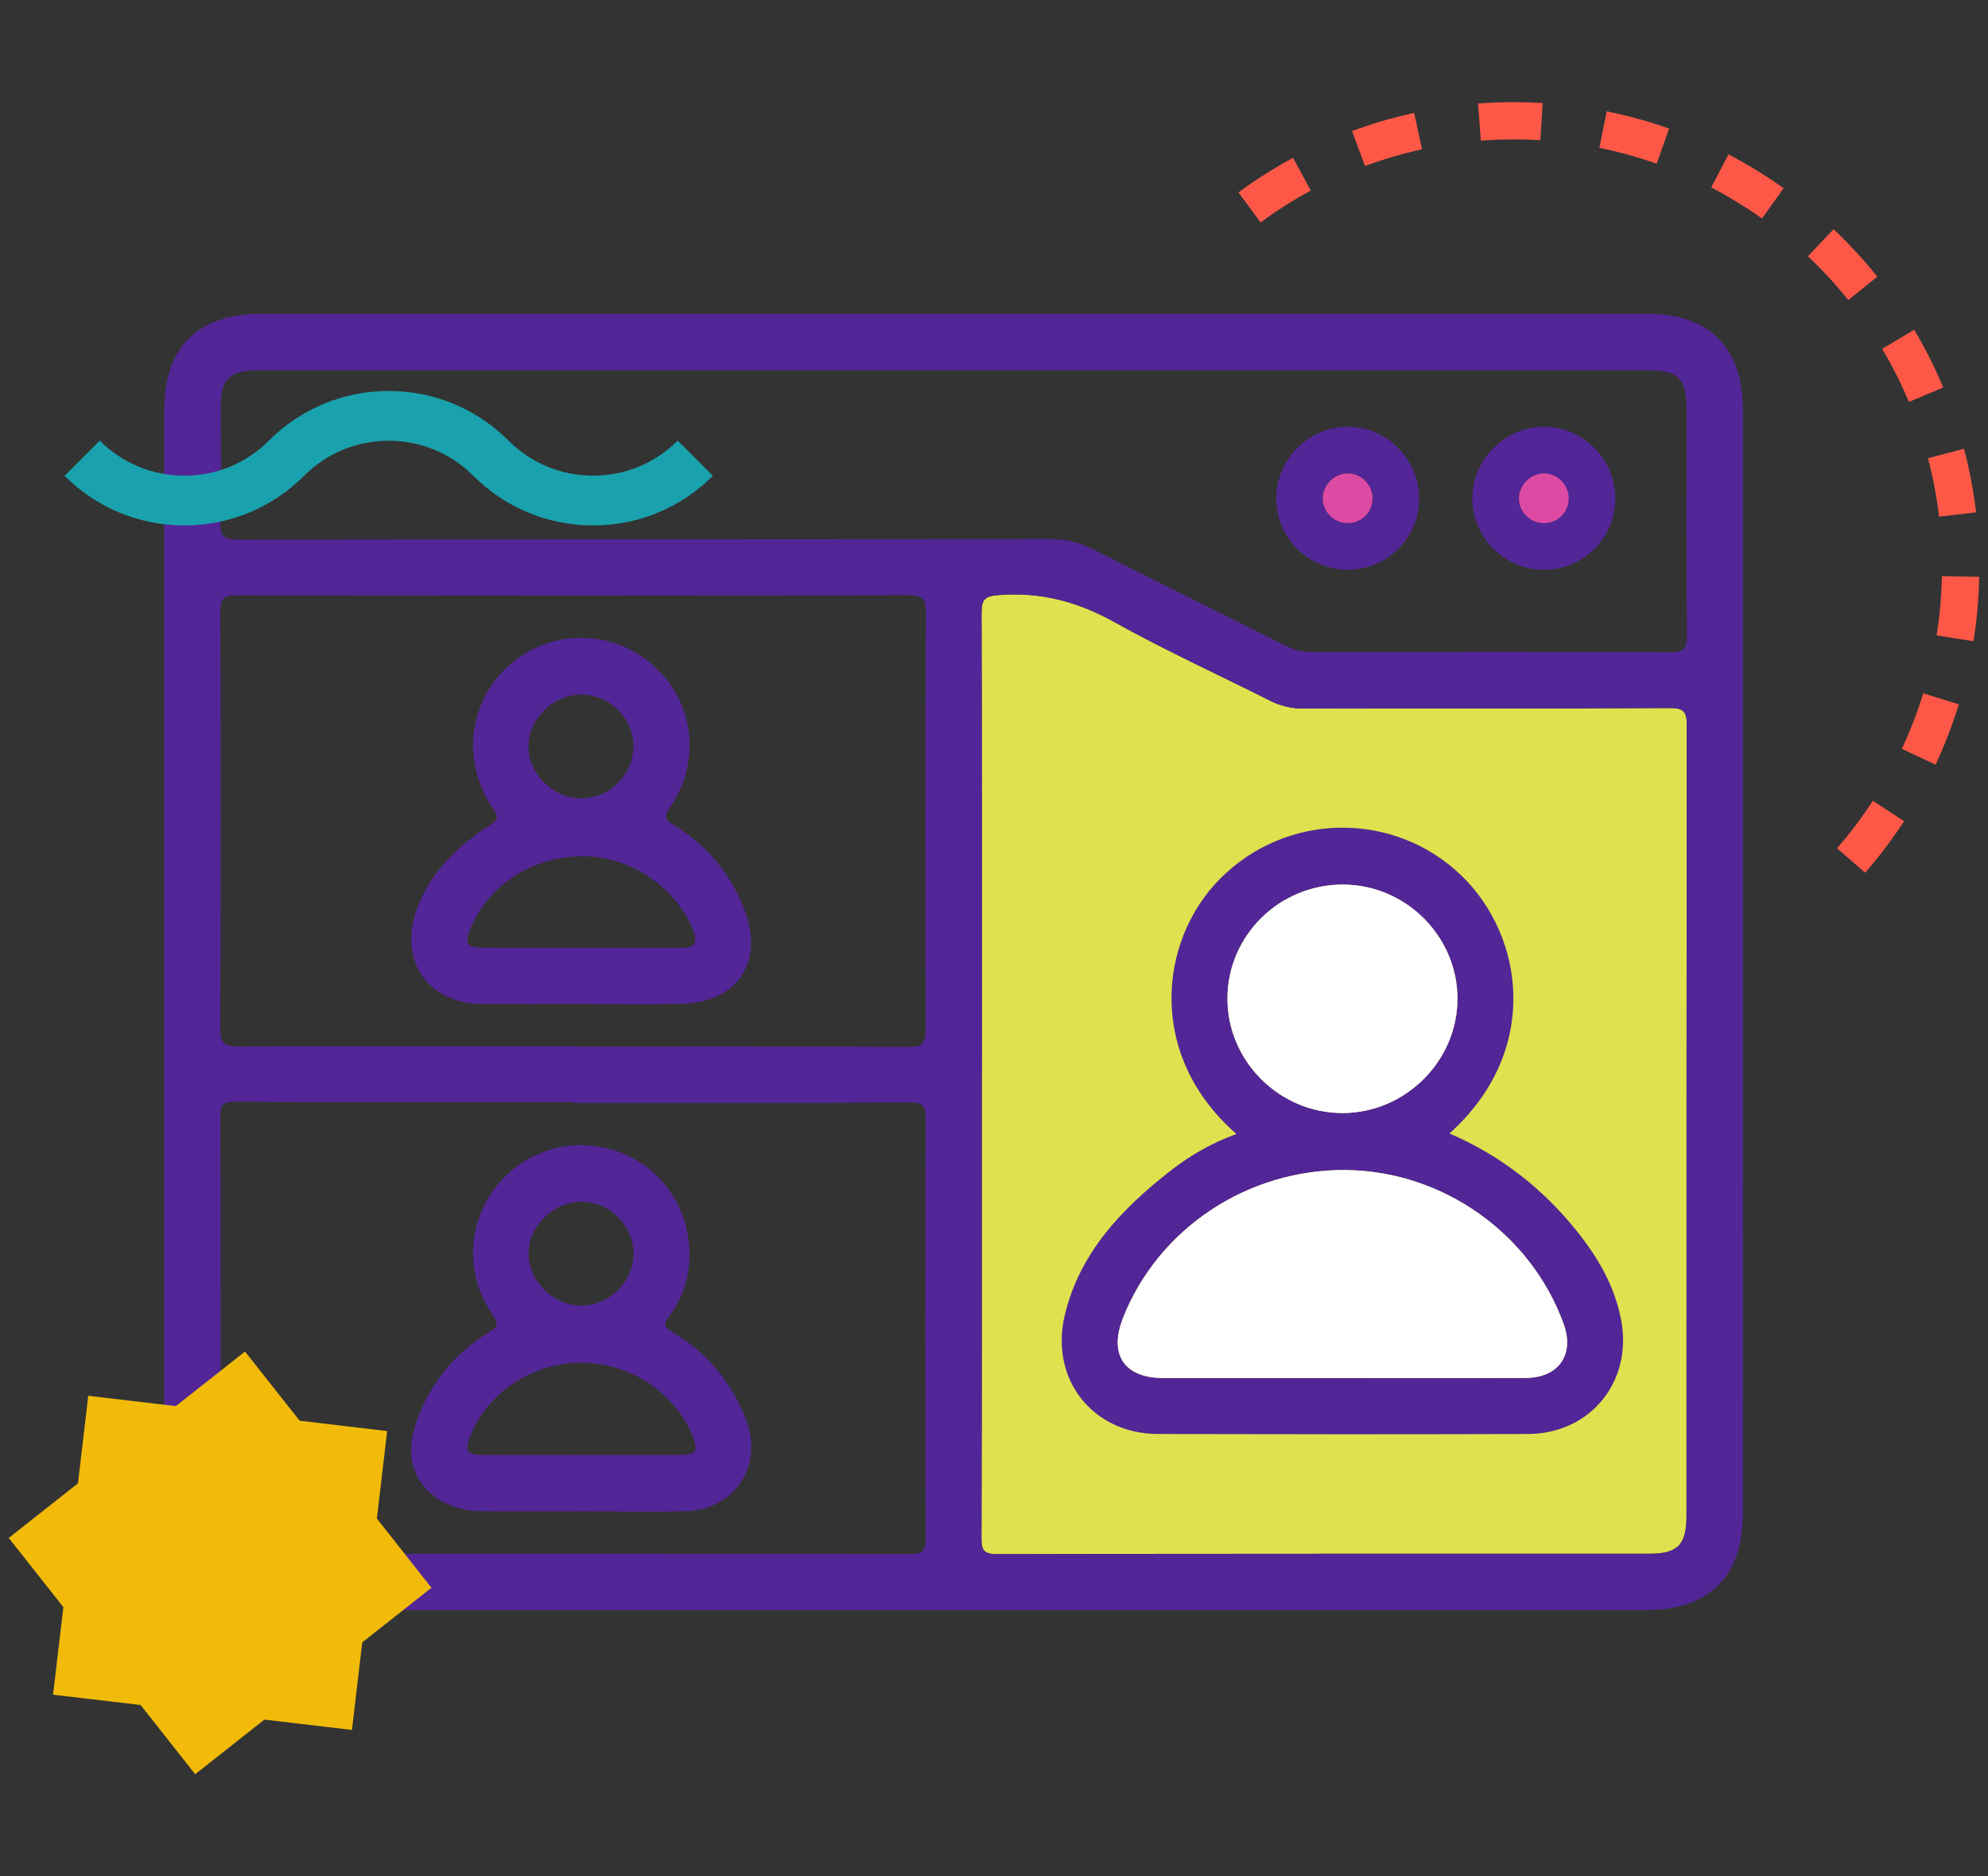
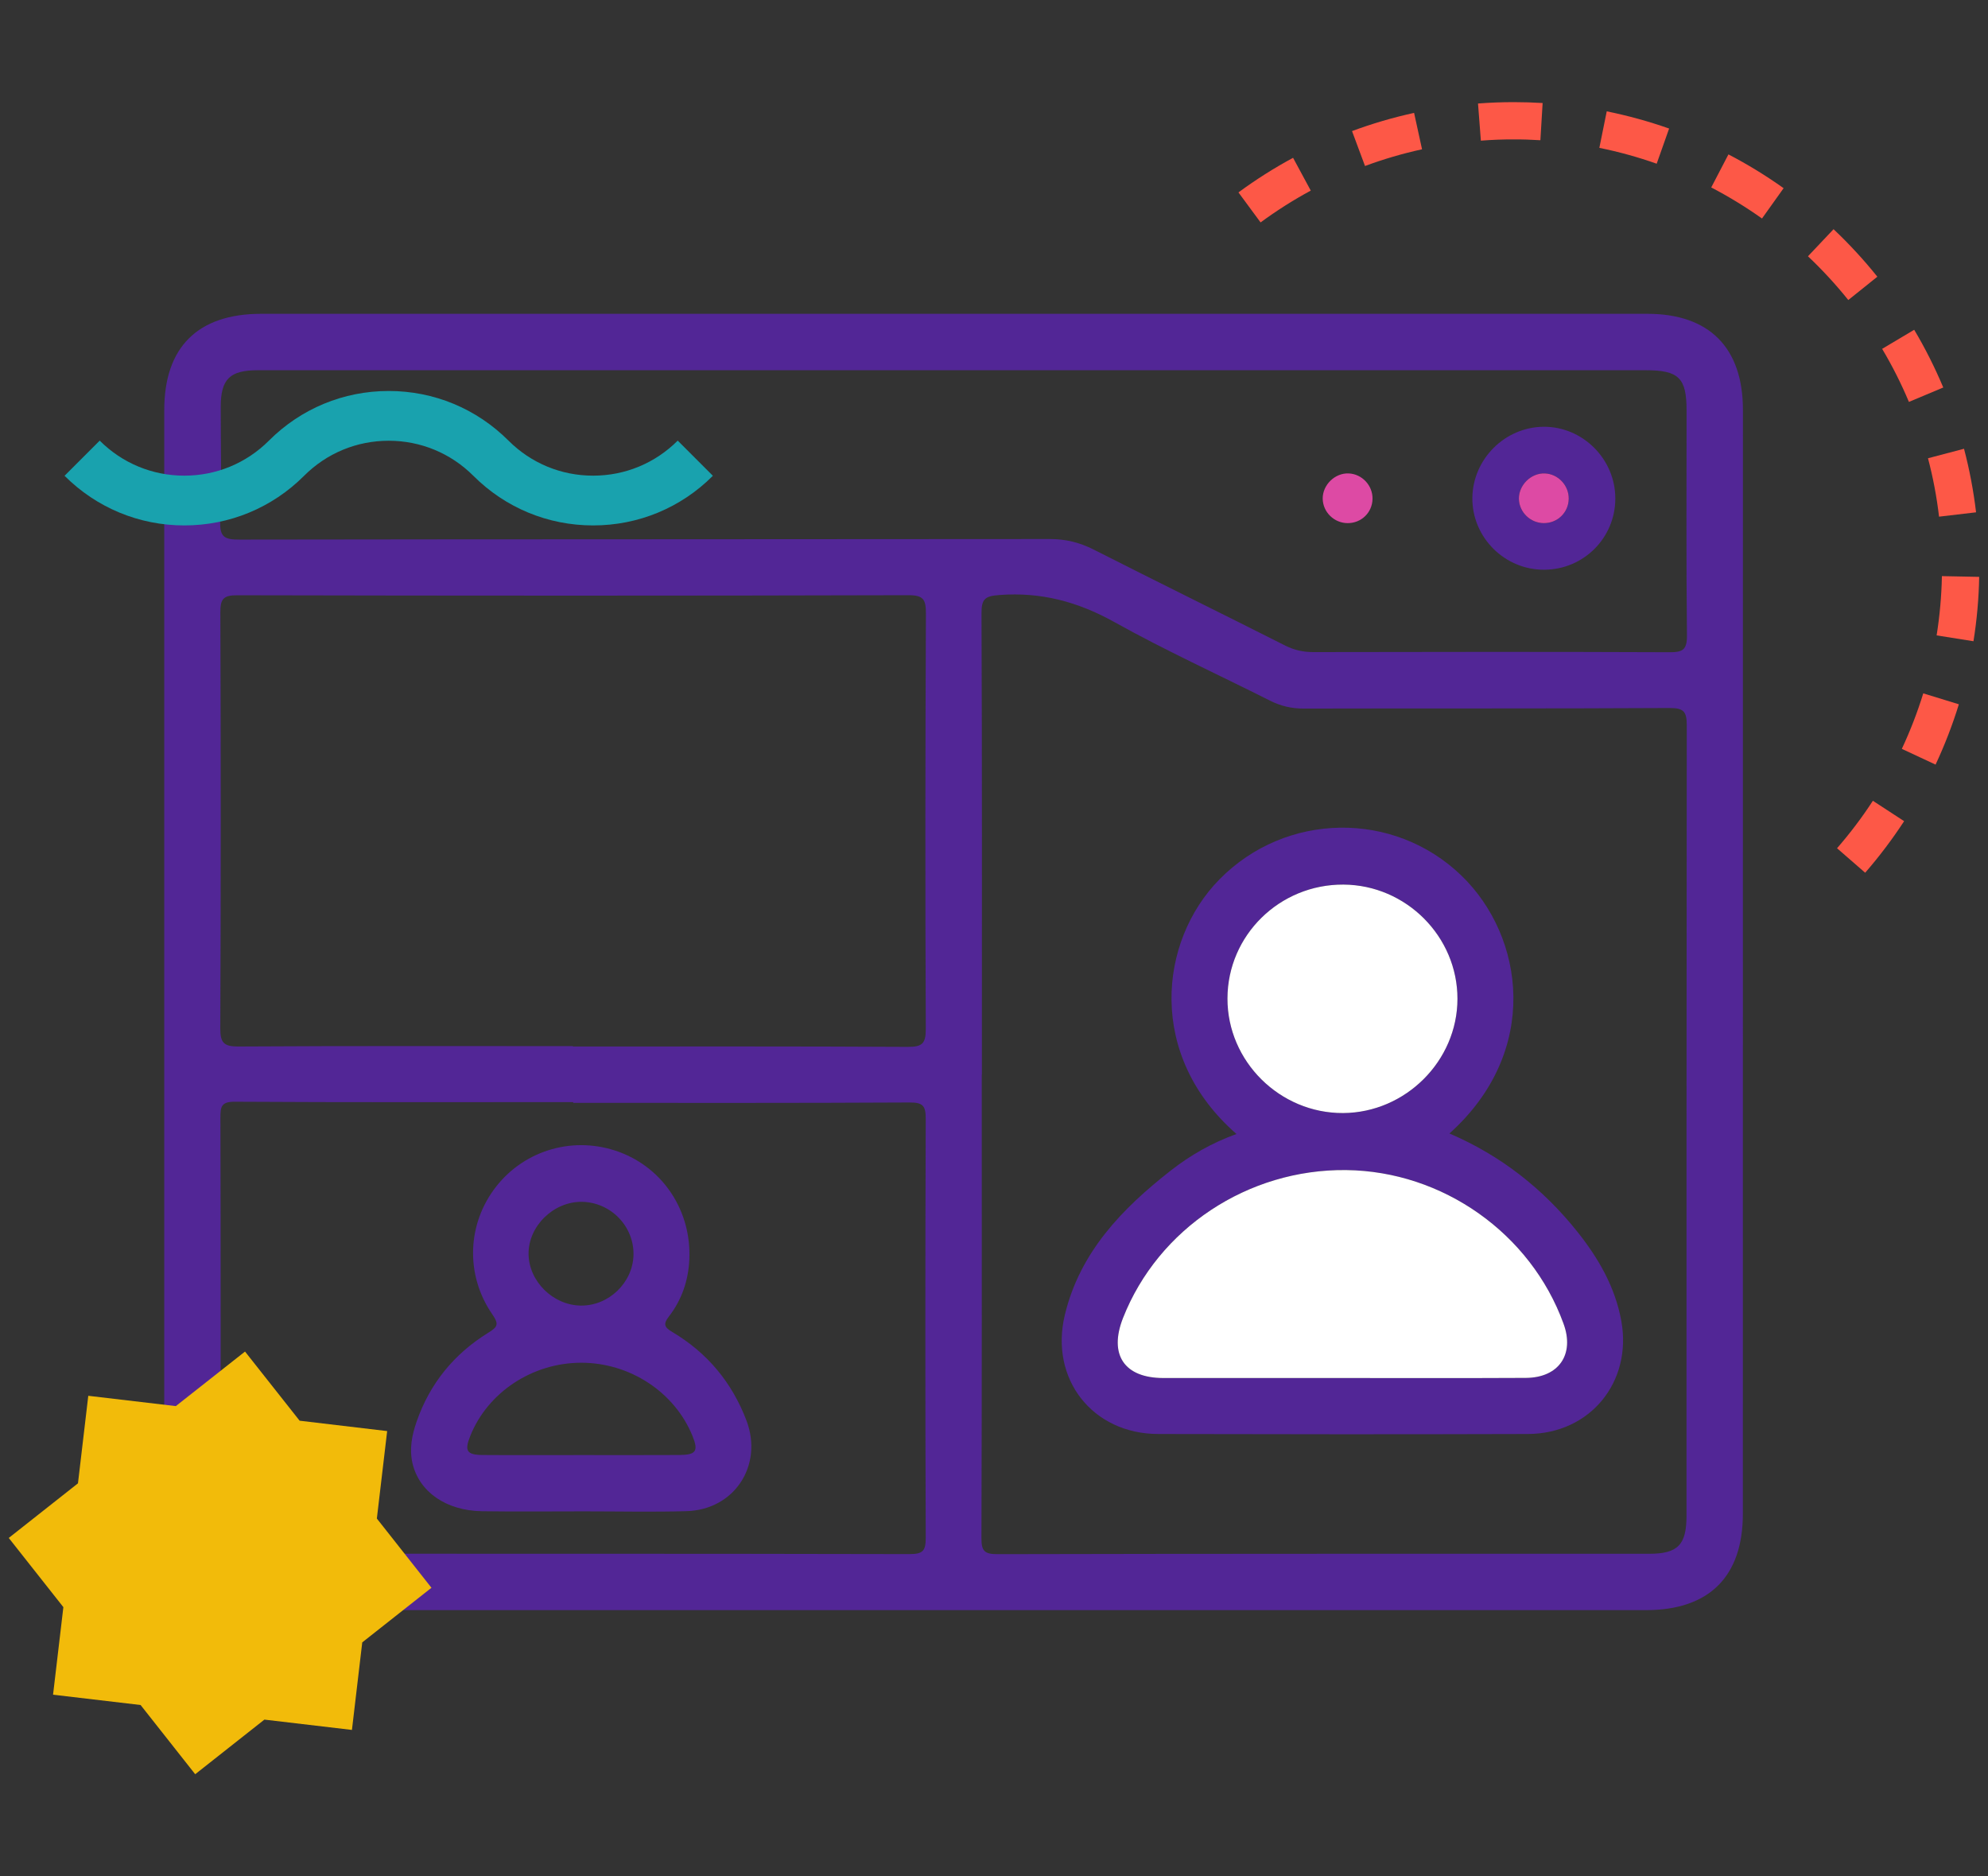
<svg xmlns="http://www.w3.org/2000/svg" version="1.2" baseProfile="tiny" id="Layer_1" x="0px" y="0px" viewBox="0 0 320 302" overflow="visible" xml:space="preserve">
  <rect x="0" y="0" width="320" height="302" fill="#333333" stroke="none" />
  <g>
    <g>
-       <path fill="#DEE24E" d="M271.47,243.98c0,4.69-1.4,6.11-6.03,6.11c-34.96,0-69.92-0.02-104.89,0.06c-2.19,0.01-2.58-0.6-2.57-2.65    c0.08-24.84,0.05-49.69,0.05-74.53c0.01,0,0.01,0,0.02,0c0-24.75,0.04-49.5-0.06-74.24c-0.01-2.33,0.55-2.79,2.88-2.96    c6.73-0.51,12.68,1.1,18.57,4.39c8.14,4.54,16.65,8.41,24.98,12.61c1.73,0.87,3.47,1.28,5.42,1.28    c19.65-0.05,39.31,0.02,58.96-0.09c2.29-0.01,2.71,0.66,2.71,2.79C271.46,159.15,271.47,201.56,271.47,243.98z" />
-     </g>
+       </g>
    <g>
      <path fill="#522696" d="M280.55,65.95c0-9.99-5.43-15.44-15.37-15.44c-37.24,0-74.47,0-111.71,0c-37.14,0-74.28,0-111.43,0    c-10.2,0-15.6,5.36-15.6,15.49c0,59.14,0,118.28,0,177.42c0,10.36,5.34,15.74,15.65,15.74c74.28,0,148.57,0,222.85,0    c10.17,0,15.6-5.4,15.6-15.5C280.55,184.42,280.55,125.18,280.55,65.95z M146.41,250.14c-34.97-0.08-69.93-0.05-104.9-0.06    c-4.52,0-5.99-1.43-5.99-5.85c-0.01-21.44,0.02-42.89-0.04-64.33c0-1.79,0.13-2.59,2.35-2.57c18.14,0.11,36.29,0.06,54.43,0.06    c0,0.04,0,0.08,0,0.12c18.05,0,36.1,0.04,54.15-0.06c2.13-0.01,2.61,0.52,2.6,2.62c-0.08,22.48-0.08,44.97,0,67.45    C149.02,249.63,148.54,250.14,146.41,250.14z M149.02,165.63c0.01,2.41-0.64,2.88-2.94,2.87c-17.95-0.1-35.91-0.06-53.86-0.06    c0-0.02,0-0.04,0-0.06c-17.95,0-35.91-0.05-53.86,0.06c-2.37,0.01-2.91-0.63-2.9-2.96c0.1-22.29,0.09-44.59,0.01-66.88    c-0.01-2.13,0.42-2.8,2.71-2.79c36,0.08,72.01,0.09,108.01-0.01c2.44-0.01,2.86,0.68,2.85,2.95    C148.94,121.04,148.92,143.34,149.02,165.63z M271.47,243.98c0,4.69-1.4,6.11-6.03,6.11c-34.96,0-69.92-0.02-104.89,0.06    c-2.19,0.01-2.58-0.6-2.57-2.65c0.08-24.84,0.05-49.69,0.05-74.53c0.01,0,0.01,0,0.02,0c0-24.75,0.04-49.5-0.06-74.24    c-0.01-2.33,0.55-2.79,2.88-2.96c6.73-0.51,12.68,1.1,18.57,4.39c8.14,4.54,16.65,8.41,24.98,12.61c1.73,0.87,3.47,1.28,5.42,1.28    c19.65-0.05,39.31,0.02,58.96-0.09c2.29-0.01,2.71,0.66,2.71,2.79C271.46,159.15,271.47,201.56,271.47,243.98z M268.72,104.98    c-19.09-0.08-38.18-0.06-57.28-0.02c-1.65,0-3.1-0.31-4.58-1.06c-10.26-5.18-20.58-10.25-30.83-15.45    c-2.25-1.14-4.49-1.69-7.03-1.69c-43.48,0.05-86.95,0.02-130.43,0.09c-2.33,0-3.23-0.32-3.12-2.97    c0.25-6.13,0.07-12.28,0.08-18.42c0.01-4.45,1.46-5.87,5.97-5.87c37.33,0,74.67,0,112,0c37.14,0,74.29,0,111.43,0    c5.28,0,6.55,1.24,6.55,6.44c0,12.09-0.07,24.19,0.06,36.28C271.56,104.63,270.81,104.99,268.72,104.98z" />
    </g>
    <g>
      <path fill="#522696" d="M253.93,198.29c-5.54-6.95-12.36-12.31-20.62-15.85c14.7-13.19,12.1-31.67,1.95-41.49    c-10.91-10.55-28.31-10.26-38.97,0.59c-9.81,9.99-11.68,28.41,2.74,40.98c-4.02,1.46-7.45,3.44-10.57,5.88    c-7.85,6.14-14.64,13.15-17.06,23.25c-2.47,10.31,4.46,19.14,15.02,19.16c19.84,0.05,39.67,0.06,59.51,0    c10.05-0.03,16.84-8.4,15.04-18.23C259.97,207.14,257.31,202.54,253.93,198.29z M197.58,160.71c0.02-10.17,8.39-18.39,18.67-18.33    c10.08,0.06,18.36,8.36,18.35,18.39c-0.01,9.99-8.36,18.32-18.41,18.38C206.01,179.2,197.56,170.83,197.58,160.71z M245.61,221.78    c-9.91,0.05-19.83,0.02-29.75,0.02c-9.54,0-19.07,0.01-28.61,0c-6.3-0.01-8.8-3.77-6.48-9.67c5.67-14.41,20.11-23.98,35.92-23.8    c15.54,0.18,29.7,10.19,34.98,24.71C253.49,217.98,250.93,221.75,245.61,221.78z" />
    </g>
    <g>
-       <path fill="#522696" d="M108.63,132.91c-1.56-0.95-1.84-1.38-0.73-3.01c5.05-7.44,3.8-17.03-2.79-22.83    c-6.63-5.85-16.39-5.88-23.05-0.08c-6.64,5.79-7.88,15.59-2.74,23.07c1.06,1.54,0.78,1.95-0.64,2.87    c-5.17,3.34-9.47,7.53-11.61,13.48c-2.98,8.3,1.86,15.16,10.67,15.2c5.1,0.02,10.21,0,15.31,0c5.48,0,10.97,0.08,16.45-0.02    c9.17-0.17,13.59-6.68,10.32-15.2C117.62,140.67,113.87,136.1,108.63,132.91z M93.45,111.8c4.54-0.06,8.39,3.6,8.51,8.09    c0.13,4.61-3.66,8.54-8.3,8.61c-4.54,0.08-8.63-3.91-8.6-8.4C85.1,115.71,88.99,111.86,93.45,111.8z M109.72,152.55    c-5.38-0.01-10.75,0-16.13,0c-5.28,0-10.57,0.03-15.85-0.01c-2.61-0.02-3-0.68-2.02-3.07c2.93-7.15,10.23-11.76,18.42-11.65    c7.5,0.11,14.76,5.12,17.43,11.9C112.36,151.74,111.82,152.56,109.72,152.55z" />
-     </g>
+       </g>
    <g>
      <path fill="#522696" d="M108.23,214.4c-1.26-0.75-1.53-1.25-0.57-2.49c2.08-2.68,3.14-5.8,3.3-9.18    c0.35-7.76-4.14-14.64-11.23-17.29c-7.17-2.68-15.18-0.45-19.87,5.55c-4.67,5.96-5.01,14.21-0.6,20.58    c1.12,1.63,0.81,2.03-0.73,2.98c-5.46,3.39-9.35,8.15-11.47,14.27c-0.75,2.16-1.19,4.37-0.67,6.67c1.05,4.59,5.37,7.66,11.19,7.75    c5.48,0.08,10.96,0.02,16.45,0.02c5.48,0,10.97,0.12,16.45-0.03c7.71-0.21,12.39-7.33,9.69-14.55    C117.84,222.53,113.86,217.75,108.23,214.4z M93.65,193.44c4.66,0.06,8.43,3.94,8.32,8.57c-0.11,4.46-4,8.19-8.49,8.13    c-4.47-0.06-8.36-3.91-8.4-8.31C85.04,197.36,89.09,193.39,93.65,193.44z M109.38,234.19c-5.28,0.03-10.56,0.01-15.84,0.01    c-5.28,0-10.56,0.03-15.84-0.01c-2.59-0.02-2.97-0.67-1.99-3.1c2.81-6.99,9.96-11.72,17.77-11.75c7.9-0.03,15.15,4.73,18.01,11.84    C112.44,233.55,112.04,234.17,109.38,234.19z" />
    </g>
    <g>
      <path fill="#FD5847" d="M300.23,140.47l-4.53-3.94c2.09-2.4,4.03-4.97,5.77-7.64l5.03,3.28    C304.61,135.06,302.5,137.86,300.23,140.47z M311.56,123.07l-5.43-2.54c1.35-2.88,2.51-5.89,3.45-8.93l5.73,1.76    C314.29,116.66,313.03,119.93,311.56,123.07z M317.66,103.21l-5.93-0.94c0.5-3.14,0.79-6.35,0.85-9.54l6,0.12    C318.52,96.31,318.21,99.8,317.66,103.21z M312.12,83.16c-0.37-3.17-0.97-6.33-1.78-9.4l5.8-1.53c0.88,3.34,1.53,6.78,1.94,10.23    L312.12,83.16z M307.27,64.69c-1.23-2.93-2.68-5.81-4.31-8.54l5.16-3.07c1.77,2.97,3.34,6.1,4.68,9.29L307.27,64.69z     M297.51,48.29c-1.99-2.48-4.17-4.85-6.49-7.04l4.12-4.36c2.52,2.38,4.89,4.95,7.05,7.65L297.51,48.29z M202.91,35.8l-3.56-4.83    c2.79-2.06,5.75-3.93,8.79-5.57l2.85,5.28C208.2,32.18,205.48,33.91,202.91,35.8z M283.62,35.17c-2.6-1.85-5.35-3.53-8.17-5    l2.77-5.32c3.07,1.6,6.05,3.42,8.88,5.44L283.62,35.17z M219.72,26.72l-2.09-5.62c3.25-1.21,6.61-2.19,9.99-2.93l1.28,5.86    C225.79,24.71,222.7,25.61,219.72,26.72z M266.67,26.35c-3-1.06-6.1-1.92-9.23-2.55l1.19-5.88c3.4,0.69,6.78,1.62,10.04,2.77    L266.67,26.35z M238.37,22.64l-0.46-5.98c1.91-0.15,3.85-0.22,5.77-0.22c0.01,0,0.01,0,0.02,0c1.53,0,3.08,0.05,4.61,0.14    l-0.36,5.99c-1.41-0.09-2.89-0.14-4.26-0.13C241.92,22.43,240.13,22.5,238.37,22.64z" />
    </g>
    <g>
      <path fill="#FFFFFF" d="M197.58,160.71c0.02-10.17,8.39-18.39,18.67-18.33c10.08,0.06,18.36,8.36,18.35,18.39    c-0.01,9.99-8.36,18.32-18.41,18.38C206.01,179.2,197.56,170.83,197.58,160.71z" />
    </g>
    <g>
      <path fill="#FFFFFF" d="M245.61,221.78c-9.91,0.05-19.83,0.02-29.75,0.02c-9.54,0-19.07,0.01-28.61,0    c-6.3-0.01-8.8-3.77-6.48-9.67c5.67-14.41,20.11-23.98,35.92-23.8c15.54,0.18,29.7,10.19,34.98,24.71    C253.49,217.98,250.93,221.75,245.61,221.78z" />
    </g>
    <g>
      <polygon fill="#F2BB0A" points="56.65,278.44 42.56,276.78 31.42,285.57 22.63,274.43 8.54,272.77 10.2,258.68 1.41,247.54     12.55,238.75 14.21,224.66 28.3,226.32 39.44,217.54 48.23,228.67 62.32,230.34 60.66,244.42 69.45,255.56 58.31,264.35   " />
    </g>
    <g>
      <path fill="#19A2AE" d="M95.47,84.57c-7.28,0-14.13-2.84-19.28-7.99c-3.64-3.64-8.48-5.64-13.62-5.64c-5.15,0-9.98,2-13.62,5.64    c-5.15,5.15-12,7.99-19.28,7.99s-14.13-2.84-19.28-7.99l5.66-5.66c3.64,3.64,8.48,5.64,13.62,5.64s9.98-2,13.62-5.64    c5.15-5.15,11.99-7.99,19.28-7.99c7.28,0,14.13,2.84,19.28,7.99c3.64,3.64,8.48,5.64,13.62,5.64s9.98-2,13.62-5.64l5.66,5.66    C109.6,81.74,102.75,84.57,95.47,84.57z" />
    </g>
    <g>
      <g>
-         <path fill="#522696" d="M217.02,91.7c6.32-0.04,11.39-5.12,11.41-11.43c0.03-6.36-5.25-11.64-11.57-11.58     c-6.24,0.06-11.39,5.24-11.44,11.48C205.38,86.52,210.63,91.75,217.02,91.7z M217.08,76.2c2.15,0.08,3.89,1.93,3.85,4.1     c-0.04,2.2-1.8,3.91-4.01,3.9c-2.18-0.01-3.98-1.78-4.01-3.93C212.88,78.06,214.87,76.11,217.08,76.2z" />
-       </g>
+         </g>
      <g>
        <path fill="#DD4AA4" d="M217.08,76.2c2.15,0.08,3.89,1.93,3.85,4.1c-0.04,2.2-1.8,3.91-4.01,3.9c-2.18-0.01-3.98-1.78-4.01-3.93     C212.88,78.06,214.87,76.11,217.08,76.2z" />
      </g>
    </g>
    <g>
      <g>
        <path fill="#522696" d="M248.6,91.7c6.32-0.04,11.39-5.12,11.41-11.43c0.03-6.36-5.25-11.64-11.57-11.58     c-6.24,0.06-11.39,5.24-11.44,11.48C236.96,86.52,242.22,91.75,248.6,91.7z M248.66,76.2c2.15,0.08,3.89,1.93,3.85,4.1     c-0.04,2.2-1.8,3.91-4.01,3.9c-2.18-0.01-3.98-1.78-4.01-3.93C244.47,78.06,246.46,76.11,248.66,76.2z" />
      </g>
      <g>
        <path fill="#DD4AA4" d="M248.66,76.2c2.15,0.08,3.89,1.93,3.85,4.1c-0.04,2.2-1.8,3.91-4.01,3.9c-2.18-0.01-3.98-1.78-4.01-3.93     C244.47,78.06,246.46,76.11,248.66,76.2z" />
      </g>
    </g>
  </g>
</svg>